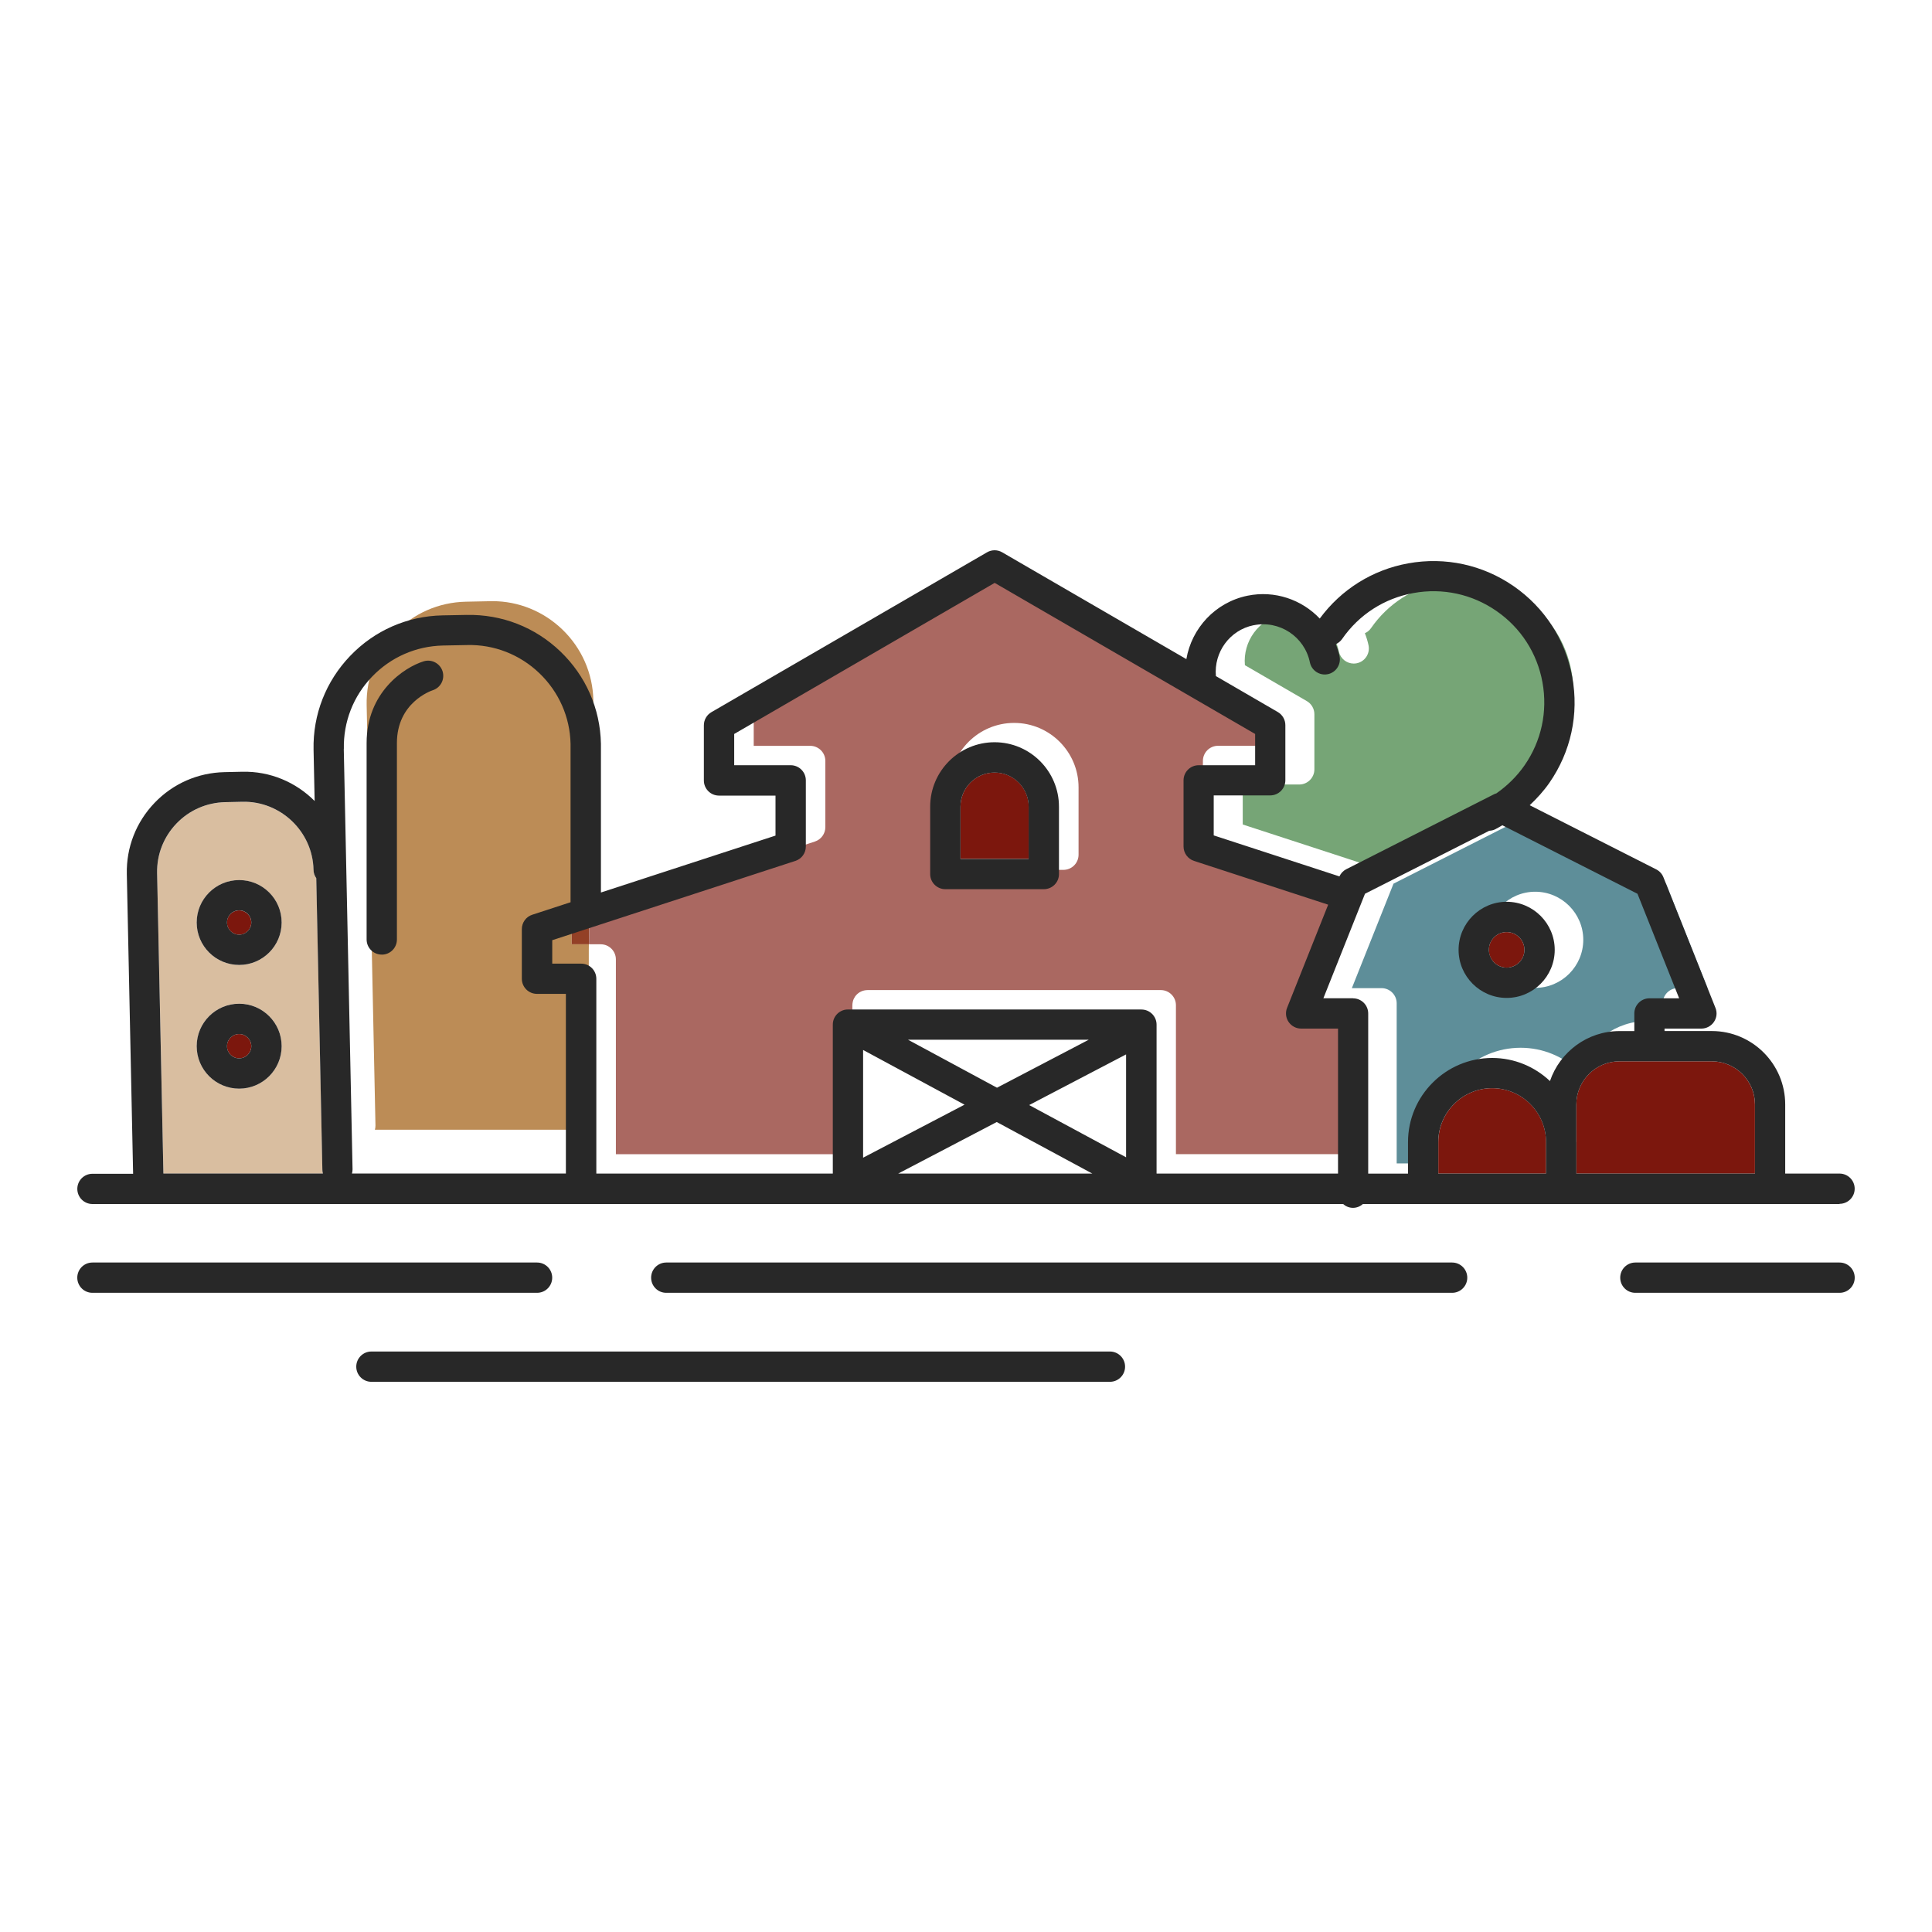
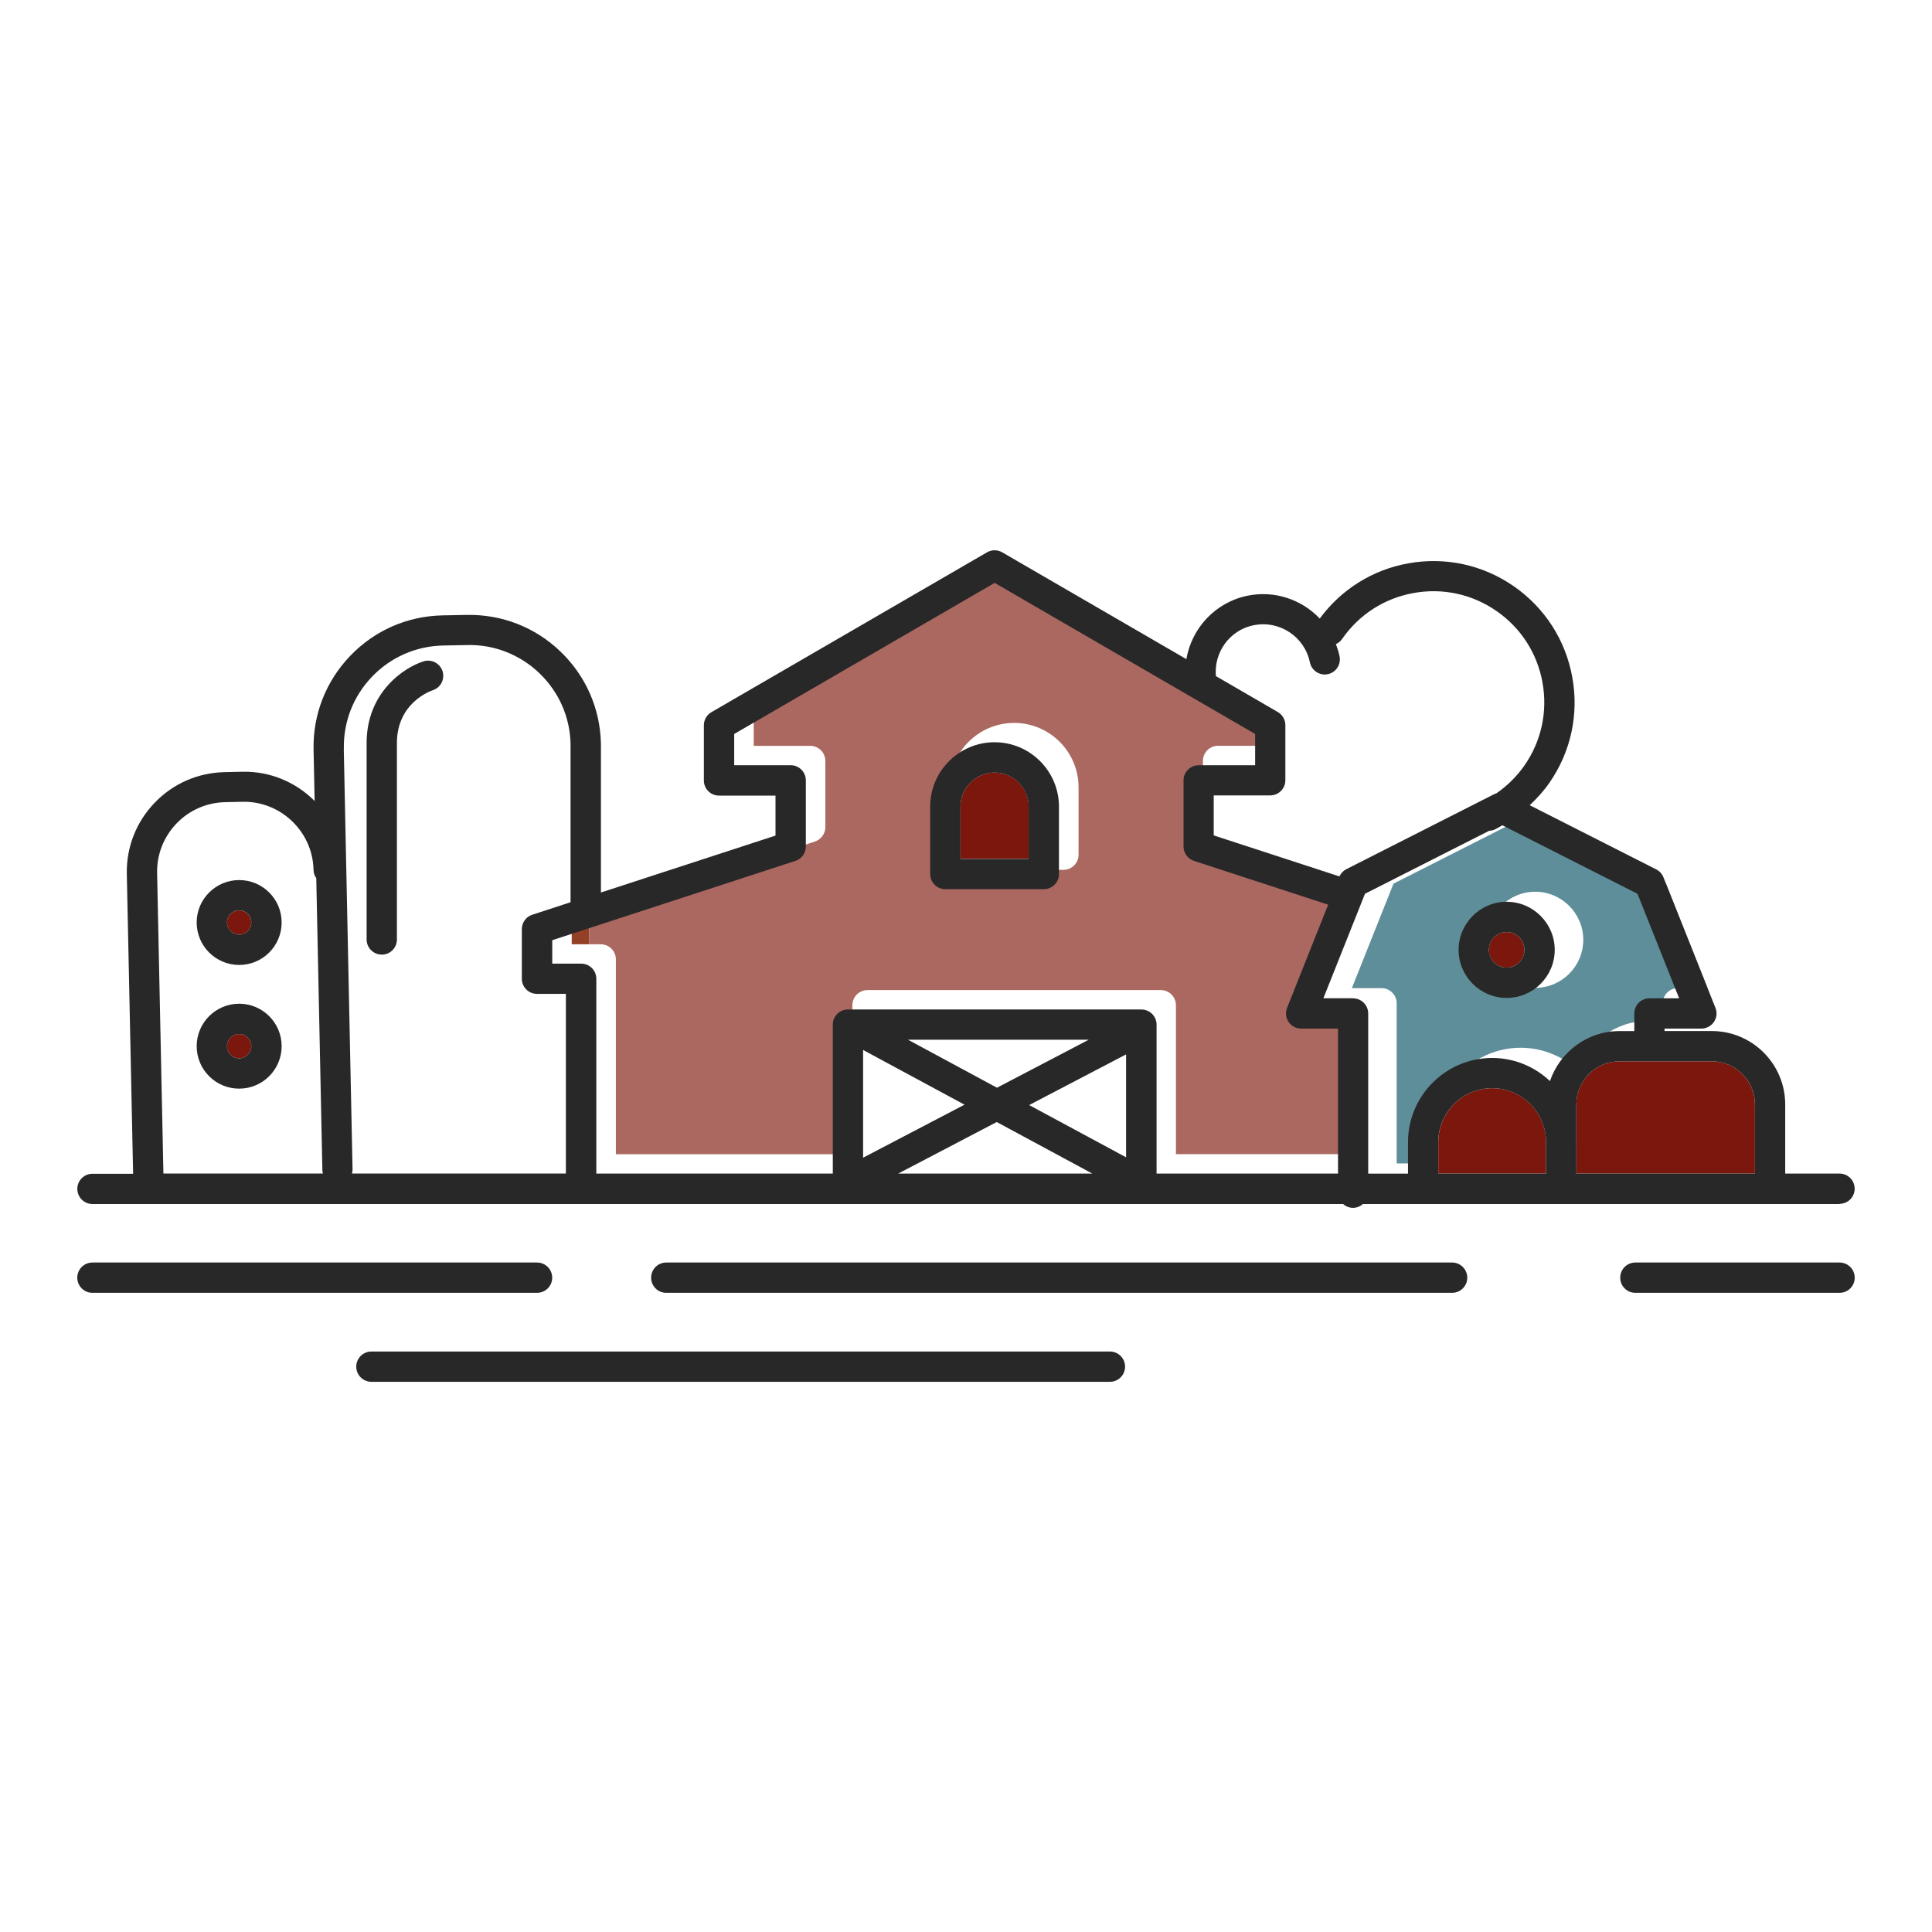
<svg xmlns="http://www.w3.org/2000/svg" width="50" height="50" viewBox="0 0 50 50" fill="none">
  <path d="M38.617 28.162C37.848 28.162 37.223 28.788 37.223 29.557V30.372H40.012V29.557C40.012 28.788 39.386 28.162 38.617 28.162Z" fill="#7C170D" />
-   <path d="M37.85 15.018C37.677 15.018 37.504 15.034 37.33 15.065C36.575 15.202 35.919 15.625 35.482 16.256C35.441 16.316 35.385 16.359 35.323 16.388C35.362 16.488 35.395 16.593 35.418 16.703C35.461 16.915 35.324 17.122 35.113 17.165C35.087 17.17 35.061 17.173 35.035 17.173C34.853 17.173 34.688 17.046 34.65 16.859C34.531 16.276 34.016 15.873 33.442 15.873C33.36 15.873 33.277 15.881 33.192 15.899C32.573 16.026 32.163 16.601 32.218 17.215L33.82 18.144C33.941 18.214 34.016 18.343 34.016 18.484V19.911C34.016 20.127 33.84 20.303 33.624 20.303H32.162V21.338L35.415 22.399C35.453 22.32 35.512 22.253 35.589 22.215L39.425 20.269C39.441 20.26 39.458 20.257 39.476 20.25C39.758 20.055 40.008 19.811 40.206 19.525C40.643 18.895 40.808 18.132 40.67 17.377C40.533 16.622 40.11 15.966 39.48 15.529C38.994 15.194 38.429 15.018 37.851 15.018" fill="#76A576" />
  <path d="M39.731 25.566C39.044 25.566 38.487 25.008 38.487 24.322C38.487 23.637 39.046 23.078 39.731 23.078C40.416 23.078 40.975 23.637 40.975 24.322C40.975 25.008 40.416 25.566 39.731 25.566ZM39.619 21.096C39.557 21.131 39.497 21.171 39.431 21.202C39.382 21.226 39.331 21.237 39.278 21.239L36.064 22.869L34.986 25.573H35.754C35.97 25.573 36.146 25.749 36.146 25.965V30.109H37.176V29.294C37.176 28.093 38.154 27.116 39.354 27.116C39.933 27.116 40.459 27.345 40.849 27.715C41.103 26.963 41.813 26.421 42.65 26.421H43.033V25.964C43.033 25.748 43.208 25.572 43.425 25.572H44.192L43.115 22.868L39.618 21.094" fill="#5E8E99" />
  <path d="M44.302 27.467H41.912C41.296 27.467 40.795 27.968 40.795 28.584V30.372H45.418V28.584C45.418 27.968 44.916 27.467 44.301 27.467H44.302Z" fill="#7C170D" />
  <path d="M25.739 19.993C25.253 19.993 24.857 20.389 24.857 20.875V22.227H26.623V20.875C26.623 20.389 26.227 19.993 25.741 19.993H25.739Z" fill="#7C170D" />
-   <path d="M12.747 15.559C12.725 15.559 12.702 15.559 12.68 15.559L12.055 15.572C11.355 15.587 10.702 15.873 10.218 16.379C9.733 16.884 9.474 17.549 9.489 18.249L9.717 29.129C9.717 29.166 9.712 29.203 9.702 29.237H15.238V24.588L15.24 24.437H14.796V23.83L15.254 23.68L15.356 18.118C15.341 17.427 15.055 16.773 14.55 16.288C14.061 15.819 13.416 15.558 12.747 15.558" fill="#BC8C56" />
-   <path d="M6.189 28.174C5.583 28.174 5.089 27.681 5.089 27.075C5.089 26.469 5.582 25.975 6.189 25.975C6.796 25.975 7.289 26.468 7.289 27.075C7.289 27.682 6.796 28.174 6.189 28.174ZM6.189 24.974C5.583 24.974 5.089 24.481 5.089 23.875C5.089 23.27 5.582 22.777 6.189 22.777C6.796 22.777 7.289 23.27 7.289 23.875C7.289 24.481 6.796 24.974 6.189 24.974ZM6.316 20.752C6.304 20.752 6.292 20.752 6.28 20.752L5.827 20.762C5.347 20.772 4.899 20.968 4.567 21.315C4.235 21.662 4.057 22.118 4.067 22.598L4.23 30.372H8.357C8.35 30.342 8.344 30.312 8.344 30.281L8.186 22.729C8.143 22.668 8.117 22.593 8.115 22.512C8.094 21.533 7.283 20.752 6.316 20.752Z" fill="#D9BEA0" />
  <path d="M38.992 25.042C39.245 25.042 39.452 24.836 39.452 24.582C39.452 24.328 39.245 24.122 38.992 24.122C38.738 24.122 38.531 24.328 38.531 24.582C38.531 24.836 38.738 25.042 38.992 25.042Z" fill="#7C170D" />
  <path d="M6.189 26.761C6.015 26.761 5.874 26.902 5.874 27.075C5.874 27.248 6.016 27.39 6.189 27.39C6.362 27.39 6.503 27.249 6.503 27.075C6.503 26.901 6.362 26.761 6.189 26.761Z" fill="#7C170D" />
  <path d="M6.189 23.561C6.015 23.561 5.874 23.701 5.874 23.875C5.874 24.049 6.016 24.19 6.189 24.19C6.362 24.19 6.503 24.049 6.503 23.875C6.503 23.701 6.362 23.561 6.189 23.561Z" fill="#7C170D" />
  <path d="M24.971 22.512C24.754 22.512 24.579 22.337 24.579 22.12V20.376C24.579 19.457 25.326 18.709 26.246 18.709C27.165 18.709 27.913 19.457 27.913 20.376V22.12C27.913 22.337 27.737 22.512 27.521 22.512H24.972M26.247 14.584L19.506 18.494V19.302H20.968C21.185 19.302 21.36 19.478 21.36 19.694V21.406C21.36 21.575 21.251 21.726 21.089 21.779L15.256 23.681L15.242 24.438H15.547C15.763 24.438 15.939 24.613 15.939 24.83V29.87H22.059V26.024C22.059 25.99 22.063 25.955 22.071 25.921C22.082 25.873 22.103 25.83 22.129 25.791C22.162 25.745 22.201 25.708 22.247 25.68C22.295 25.652 22.349 25.632 22.408 25.626C22.423 25.625 22.438 25.623 22.453 25.623H22.459H30.041C30.258 25.623 30.433 25.799 30.433 26.015V29.869H35.129V26.117H34.175C34.046 26.117 33.924 26.052 33.85 25.945C33.777 25.837 33.762 25.702 33.81 25.581L34.874 22.91L31.402 21.778C31.24 21.726 31.131 21.575 31.131 21.405V19.693C31.131 19.477 31.306 19.301 31.523 19.301H32.984V18.492L26.243 14.582" fill="#AA6861" />
  <path d="M15.254 23.681L14.796 23.831V24.438H15.24L15.254 23.681Z" fill="#934026" />
  <path d="M25.74 19.209C24.821 19.209 24.073 19.957 24.073 20.877V22.621C24.073 22.837 24.249 23.012 24.465 23.012H27.014C27.231 23.012 27.406 22.837 27.406 22.621V20.877C27.406 19.957 26.658 19.209 25.739 19.209H25.74ZM26.622 22.229H24.857V20.877C24.857 20.39 25.253 19.994 25.739 19.994C26.225 19.994 26.621 20.39 26.621 20.877V22.229H26.622Z" fill="#282828" />
  <path d="M47.607 31.155C47.823 31.155 47.999 30.98 47.999 30.764C47.999 30.547 47.823 30.372 47.607 30.372H46.201V28.584C46.201 27.535 45.349 26.683 44.3 26.683H43.078V26.62H44.032C44.161 26.62 44.283 26.555 44.356 26.448C44.43 26.341 44.445 26.204 44.396 26.084L43.05 22.705C43.015 22.616 42.948 22.543 42.864 22.5L39.589 20.839C39.777 20.662 39.951 20.471 40.099 20.258C40.655 19.455 40.866 18.484 40.69 17.523C40.516 16.563 39.977 15.727 39.175 15.171C38.373 14.615 37.4 14.406 36.441 14.58C35.516 14.748 34.71 15.255 34.155 16.008C33.691 15.519 32.993 15.272 32.284 15.417C31.447 15.59 30.839 16.262 30.703 17.058L25.937 14.294C25.815 14.223 25.666 14.223 25.544 14.294L18.411 18.431C18.29 18.501 18.216 18.631 18.216 18.771V20.198C18.216 20.415 18.391 20.59 18.608 20.59H20.07V21.625L15.552 23.098V19.248C15.534 18.338 15.16 17.49 14.503 16.86C13.847 16.231 12.988 15.896 12.074 15.914L11.449 15.926C10.54 15.945 9.692 16.317 9.062 16.975C8.433 17.632 8.095 18.494 8.115 19.404L8.143 20.73C7.663 20.248 6.996 19.954 6.263 19.973L5.81 19.983C5.121 19.998 4.478 20.279 4 20.778C3.522 21.277 3.267 21.93 3.282 22.619L3.445 30.377H2.393C2.176 30.377 2.001 30.552 2.001 30.768C2.001 30.985 2.176 31.16 2.393 31.16H34.759C34.827 31.22 34.917 31.259 35.015 31.259C35.113 31.259 35.203 31.221 35.271 31.16H47.606L47.607 31.155ZM32.442 16.182C33.11 16.044 33.763 16.476 33.9 17.143C33.944 17.355 34.153 17.491 34.363 17.448C34.576 17.404 34.711 17.196 34.668 16.985C34.645 16.875 34.612 16.772 34.573 16.67C34.636 16.641 34.69 16.598 34.733 16.538C35.169 15.907 35.825 15.484 36.58 15.348C37.334 15.21 38.098 15.375 38.728 15.812C39.359 16.248 39.782 16.904 39.919 17.659C40.056 18.414 39.892 19.177 39.455 19.807C39.257 20.092 39.008 20.336 38.725 20.533C38.707 20.539 38.69 20.543 38.674 20.551L34.838 22.497C34.76 22.537 34.701 22.603 34.664 22.681L31.411 21.62V20.585H32.873C33.089 20.585 33.265 20.41 33.265 20.193V18.766C33.265 18.627 33.19 18.497 33.069 18.427L31.467 17.497C31.413 16.881 31.823 16.308 32.441 16.181L32.442 16.182ZM4.229 30.37L4.066 22.596C4.056 22.116 4.234 21.661 4.566 21.314C4.898 20.967 5.346 20.771 5.826 20.76L6.279 20.75C7.262 20.73 8.093 21.519 8.114 22.511C8.115 22.592 8.141 22.665 8.185 22.727L8.343 30.28C8.343 30.312 8.349 30.342 8.357 30.37H4.229ZM8.899 19.383C8.884 18.683 9.143 18.018 9.628 17.513C10.113 17.008 10.765 16.721 11.466 16.706L12.09 16.694C12.784 16.676 13.455 16.938 13.96 17.423C14.465 17.908 14.752 18.56 14.766 19.253V23.35L13.776 23.673C13.614 23.725 13.505 23.875 13.505 24.046V25.33C13.505 25.546 13.68 25.721 13.896 25.721H14.645V30.37H9.109C9.118 30.336 9.124 30.301 9.124 30.262L8.897 19.382L8.899 19.383ZM29.143 29.951L26.635 28.599L29.143 27.288V29.95V29.951ZM25.802 28.15L23.499 26.908H28.177L25.802 28.15ZM24.962 28.589L22.337 29.961V27.173L24.962 28.589ZM23.245 30.372L25.796 29.038L28.269 30.372H23.245ZM29.535 26.125H21.953C21.935 26.125 21.918 26.125 21.902 26.127C21.843 26.133 21.788 26.153 21.741 26.182C21.695 26.209 21.655 26.247 21.623 26.293C21.596 26.331 21.576 26.375 21.564 26.422C21.556 26.456 21.552 26.49 21.553 26.525V30.372H15.433V25.331C15.433 25.114 15.257 24.939 15.041 24.939H14.292V24.332L20.584 22.28C20.746 22.228 20.855 22.078 20.855 21.907V20.196C20.855 19.979 20.68 19.804 20.464 19.804H19.001V18.995L25.742 15.085L32.483 18.995V19.804H31.022C30.805 19.804 30.63 19.979 30.63 20.196V21.907C30.63 22.076 30.739 22.227 30.901 22.28L34.373 23.413L33.309 26.084C33.261 26.204 33.276 26.341 33.349 26.448C33.423 26.555 33.543 26.62 33.674 26.62H34.628V30.372H29.932V26.518C29.932 26.301 29.756 26.126 29.54 26.126L29.535 26.125ZM35.016 25.835H34.249L35.326 23.13L38.541 21.5C38.592 21.498 38.644 21.487 38.694 21.463C38.758 21.432 38.818 21.392 38.881 21.358L42.378 23.131L43.456 25.836H42.688C42.472 25.836 42.296 26.011 42.296 26.228V26.684H41.913C41.077 26.684 40.368 27.227 40.113 27.978C39.722 27.609 39.196 27.38 38.618 27.38C37.416 27.38 36.439 28.358 36.439 29.558V30.373H35.409V26.229C35.409 26.013 35.234 25.837 35.017 25.837L35.016 25.835ZM37.222 29.557C37.222 28.788 37.848 28.162 38.616 28.162C39.385 28.162 40.011 28.788 40.011 29.557V30.372H37.222V29.557ZM40.795 29.557V28.584C40.795 27.968 41.296 27.467 41.912 27.467H44.302C44.917 27.467 45.419 27.968 45.419 28.584V30.372H40.796V29.557H40.795Z" fill="#282828" />
  <path d="M14.291 33.066C14.291 32.85 14.116 32.674 13.899 32.674H2.392C2.175 32.674 2 32.85 2 33.066C2 33.283 2.175 33.458 2.392 33.458H13.899C14.116 33.458 14.291 33.283 14.291 33.066Z" fill="#282828" />
  <path d="M37.581 32.674H17.242C17.026 32.674 16.851 32.85 16.851 33.066C16.851 33.283 17.026 33.458 17.242 33.458H37.581C37.797 33.458 37.973 33.283 37.973 33.066C37.973 32.85 37.797 32.674 37.581 32.674Z" fill="#282828" />
  <path d="M28.725 34.977H9.612C9.395 34.977 9.22 35.153 9.22 35.369C9.22 35.586 9.395 35.761 9.612 35.761H28.725C28.941 35.761 29.117 35.586 29.117 35.369C29.117 35.153 28.941 34.977 28.725 34.977Z" fill="#282828" />
  <path d="M47.608 32.674H42.322C42.106 32.674 41.931 32.85 41.931 33.066C41.931 33.283 42.106 33.458 42.322 33.458H47.608C47.825 33.458 48 33.283 48 33.066C48 32.85 47.825 32.674 47.608 32.674Z" fill="#282828" />
  <path d="M38.992 25.826C39.678 25.826 40.236 25.268 40.236 24.582C40.236 23.897 39.678 23.338 38.992 23.338C38.307 23.338 37.748 23.897 37.748 24.582C37.748 25.268 38.307 25.826 38.992 25.826ZM38.992 24.122C39.246 24.122 39.452 24.328 39.452 24.582C39.452 24.836 39.246 25.042 38.992 25.042C38.738 25.042 38.532 24.836 38.532 24.582C38.532 24.328 38.738 24.122 38.992 24.122Z" fill="#282828" />
  <path d="M9.88 24.706C10.097 24.706 10.272 24.531 10.272 24.314V19.23C10.272 18.183 11.153 17.879 11.198 17.864C11.403 17.799 11.517 17.581 11.454 17.374C11.389 17.168 11.17 17.051 10.964 17.115C10.454 17.273 9.488 17.919 9.488 19.229V24.313C9.488 24.53 9.664 24.705 9.88 24.705V24.706Z" fill="#282828" />
  <path d="M6.19 22.776C5.584 22.776 5.09 23.268 5.09 23.874C5.09 24.48 5.582 24.973 6.19 24.973C6.797 24.973 7.289 24.48 7.289 23.874C7.289 23.268 6.797 22.776 6.19 22.776ZM6.19 24.189C6.015 24.189 5.875 24.048 5.875 23.874C5.875 23.7 6.017 23.559 6.19 23.559C6.362 23.559 6.504 23.7 6.504 23.874C6.504 24.048 6.362 24.189 6.19 24.189Z" fill="#282828" />
  <path d="M6.19 25.976C5.584 25.976 5.09 26.468 5.09 27.075C5.09 27.682 5.582 28.174 6.19 28.174C6.797 28.174 7.289 27.681 7.289 27.075C7.289 26.47 6.797 25.976 6.19 25.976ZM6.19 27.39C6.015 27.39 5.875 27.25 5.875 27.075C5.875 26.901 6.017 26.761 6.19 26.761C6.362 26.761 6.504 26.902 6.504 27.075C6.504 27.248 6.362 27.39 6.19 27.39Z" fill="#282828" />
</svg>